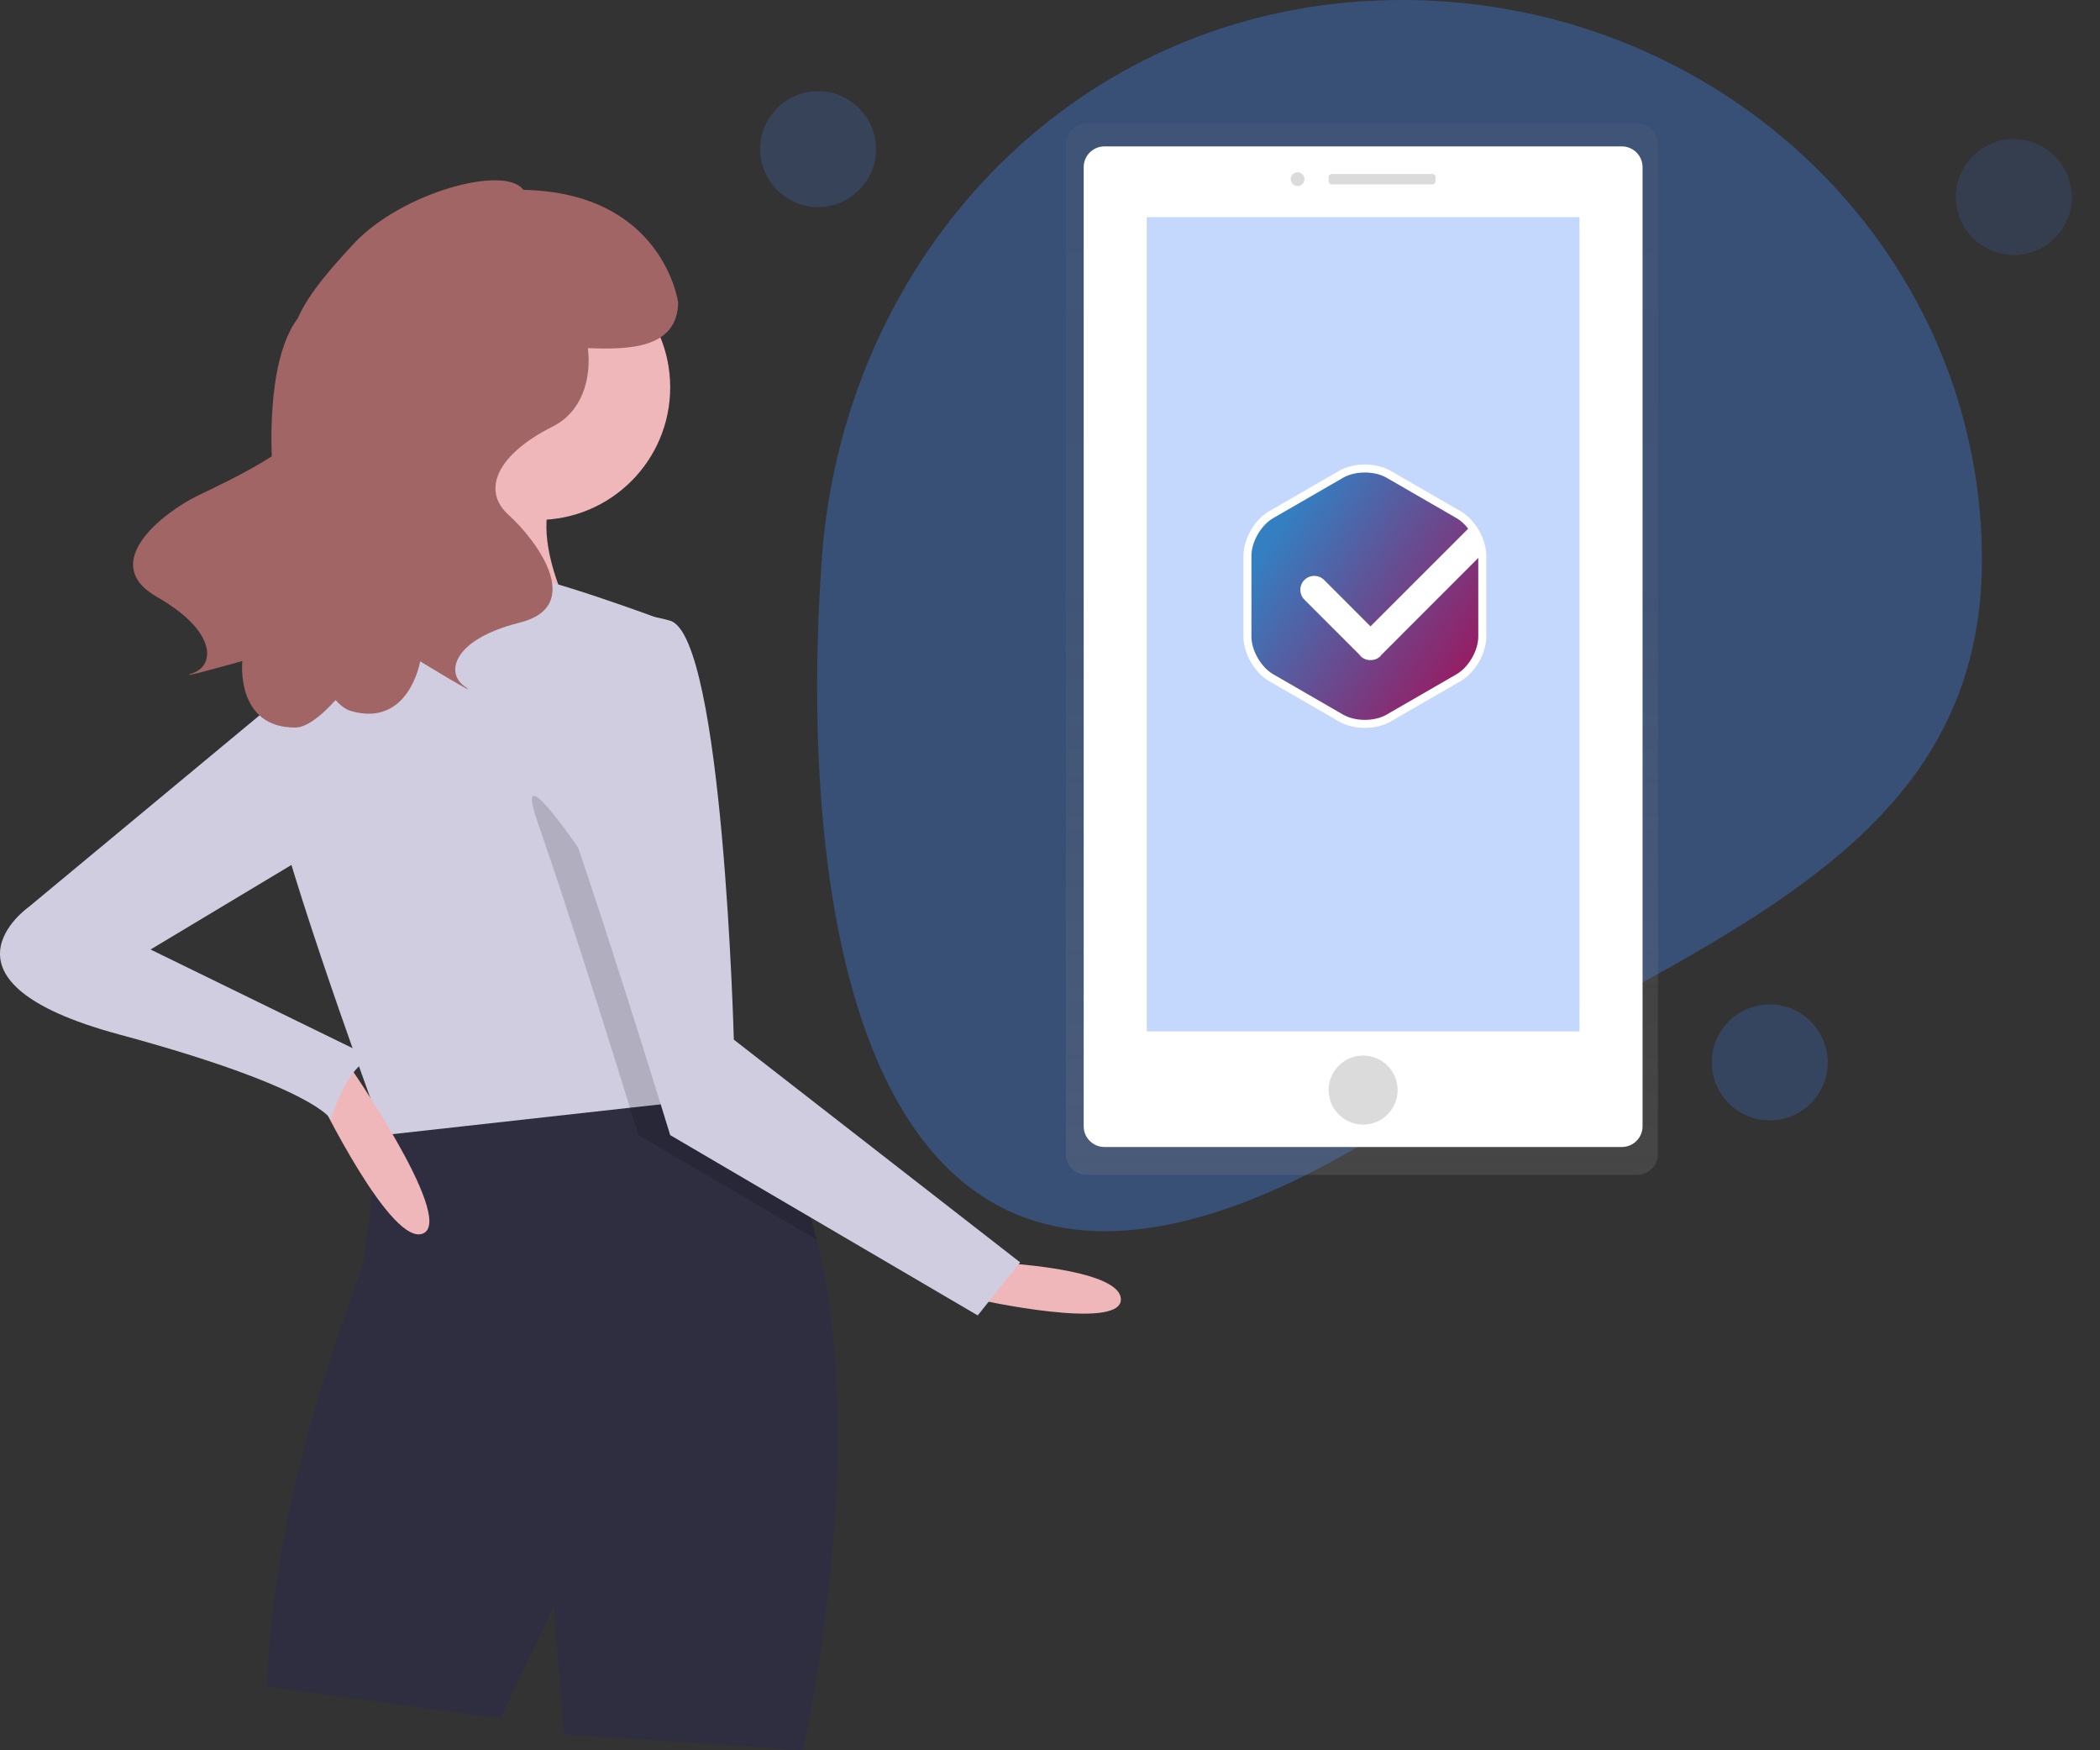
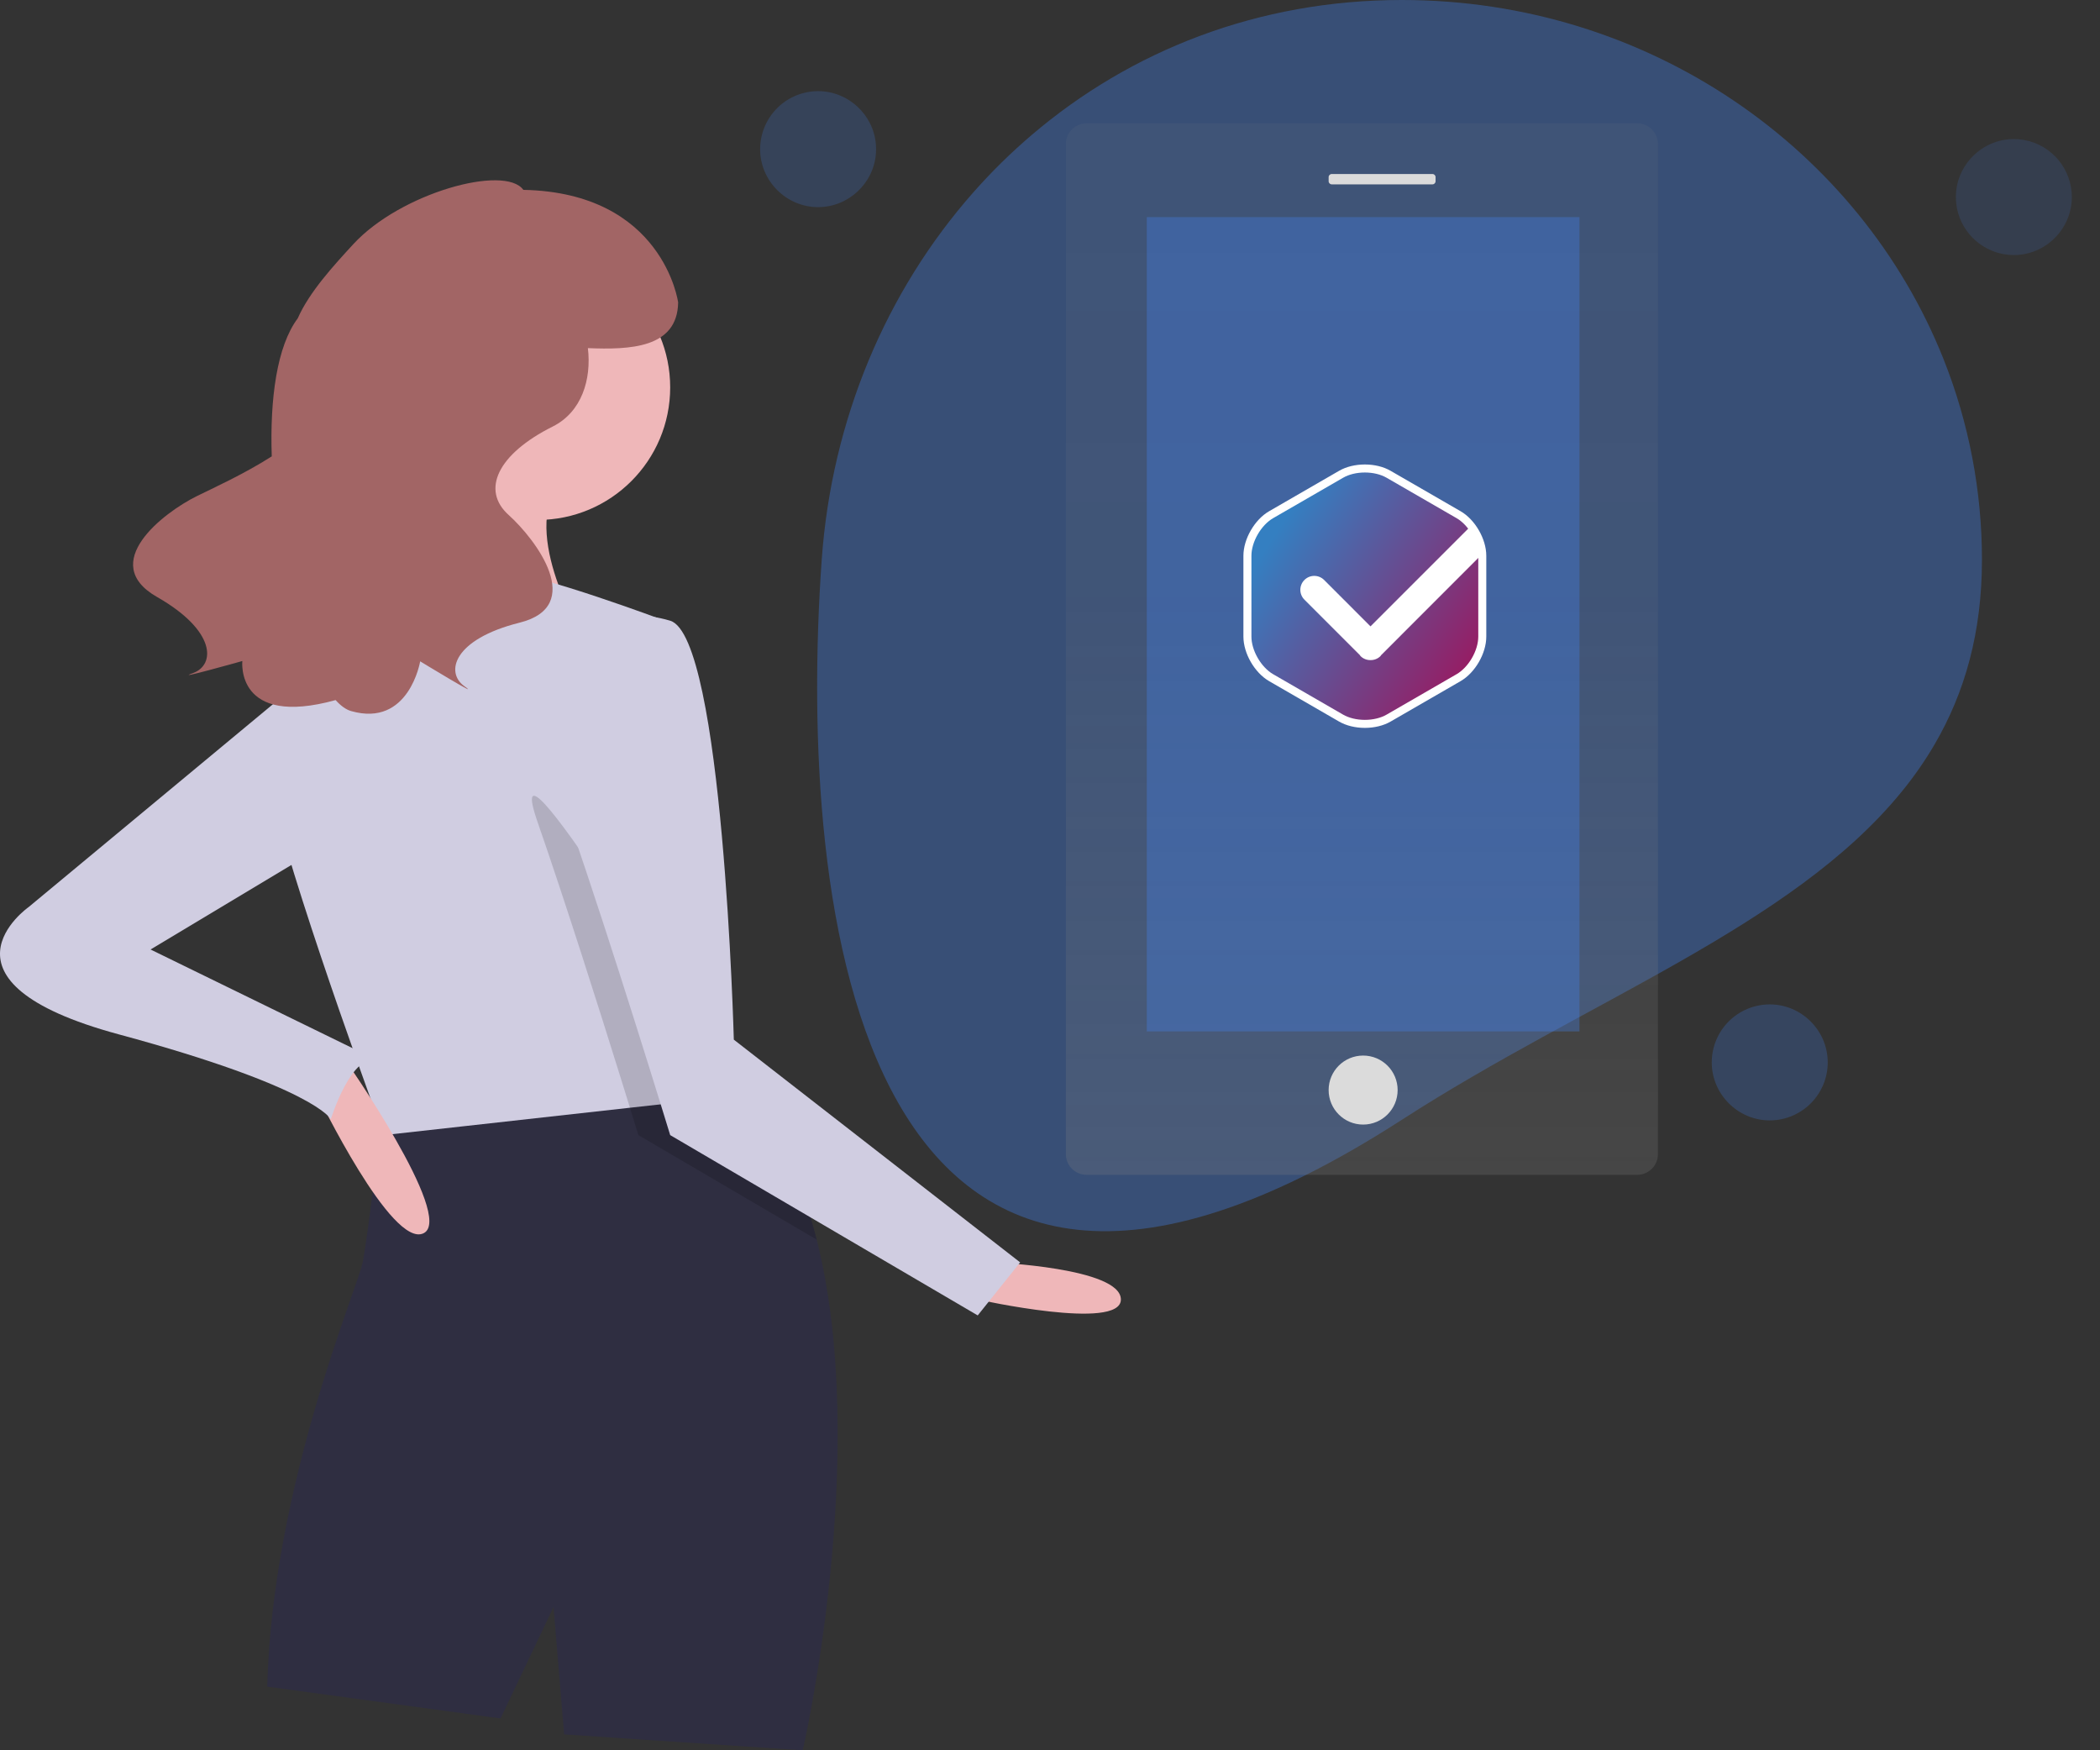
<svg xmlns="http://www.w3.org/2000/svg" xmlns:ns1="http://www.serif.com/" width="100%" height="100%" viewBox="0 0 1014 845" version="1.1" xml:space="preserve" style="fill-rule:evenodd;clip-rule:evenodd;stroke-linejoin:round;stroke-miterlimit:1.414;">
  <rect x="0" y="0" width="1014" height="845" fill="#333333" stroke="none" />
  <g transform="matrix(1,0,0,1,-93.485,-27.503)">
    <path d="M1050.48,297.813C1050.48,332.983 1042.15,361.933 1027.7,386.733C1022.94,394.901 1017.52,402.676 1011.51,409.983C958.394,474.953 859.634,510.513 770.374,568.113C506.894,738.133 478.354,465.693 490.254,297.813C495.054,230.073 521.434,168.023 563.344,120.513C572.146,110.521 581.654,101.173 591.794,92.543C639.374,52.023 700.844,27.503 770.374,27.503C889.664,27.503 991.534,99.453 1031.92,200.843C1044.2,231.696 1050.5,264.606 1050.48,297.813L1050.48,297.813Z" style="fill:rgb(66,133,244);fill-opacity:0.35;fill-rule:nonzero;" />
  </g>
  <g transform="matrix(1,0,0,1,-93.485,-27.503)">
    <path d="M516.519,99.505C516.519,100.195 516.499,100.875 516.439,101.545C515.377,116.098 503.107,127.506 488.516,127.506C473.157,127.506 460.519,114.867 460.519,99.509C460.519,94.952 461.631,90.464 463.759,86.435C464.361,85.281 465.049,84.175 465.819,83.125C471.075,75.834 479.534,71.505 488.522,71.505C503.022,71.505 515.243,82.773 516.419,97.225C516.489,97.975 516.519,98.735 516.519,99.505Z" style="fill:rgb(66,133,244);fill-opacity:0.2;fill-rule:nonzero;" />
  </g>
  <g transform="matrix(1,0,0,1,-20.984,-77.601)">
    <path d="M900.251,603.631C899.928,604.24 899.592,604.831 899.224,605.395C894.108,613.544 885.136,618.504 875.514,618.504C860.155,618.504 847.517,605.865 847.517,590.507C847.517,581.244 852.114,572.56 859.774,567.353C860.847,566.616 861.974,565.961 863.146,565.395C866.996,563.496 871.233,562.508 875.527,562.508C890.881,562.508 903.515,575.142 903.515,590.497C903.515,594.304 902.738,598.072 901.232,601.57C900.942,602.265 900.612,602.95 900.251,603.631Z" style="fill:rgb(66,133,244);fill-opacity:0.23;fill-rule:nonzero;" />
  </g>
  <g transform="matrix(1,0,0,1,-106.115,-45.37)">
    <path d="M1098.56,120.955C1099.05,121.449 1099.51,121.95 1099.93,122.472C1104.18,127.519 1106.52,133.91 1106.52,140.51C1106.52,155.868 1093.88,168.507 1078.52,168.507C1066.14,168.507 1055.17,160.303 1051.67,148.435C1051.29,147.189 1051.01,145.916 1050.83,144.628C1050.63,143.259 1050.52,141.878 1050.52,140.495C1050.52,125.14 1063.16,112.506 1078.51,112.506C1085.27,112.506 1091.81,114.953 1096.9,119.393C1097.47,119.881 1098.03,120.404 1098.56,120.955Z" style="fill:rgb(66,133,244);fill-opacity:0.14;fill-rule:nonzero;" />
  </g>
  <g transform="matrix(1,0,0,1,-93.485,-27.503)">
    <path d="M573.266,636.956C573.266,636.956 634.711,639.516 634.711,654.878C634.711,670.239 565.585,654.878 565.585,654.878L573.266,636.956Z" style="fill:rgb(239,183,185);fill-rule:nonzero;" />
  </g>
  <g transform="matrix(1,0,0,1,-93.485,-27.503)">
    <path d="M481.097,872.497L365.887,864.817L360.766,803.371L335.164,857.136L222.514,841.774C225.074,744.486 266.038,649.757 268.598,636.956C271.158,624.155 277.277,571.26 277.277,571.26C288.465,547.527 347.094,545.3 393.051,547.45C412.099,548.321 428.997,549.959 439.417,551.137C446.303,551.905 450.374,552.468 450.374,552.468C468.731,571.388 480.56,597.17 487.831,625.972C514.047,729.739 481.097,872.497 481.097,872.497Z" style="fill:rgb(47,46,65);fill-rule:nonzero;" />
  </g>
  <circle cx="259.6" cy="187.015" r="64.006" style="fill:rgb(239,183,185);" />
  <g transform="matrix(1,0,0,1,-93.485,-27.503)">
    <path d="M309.562,229.879C309.562,229.879 291.64,309.246 263.477,332.288C235.315,355.33 373.567,332.288 373.567,332.288C373.567,332.288 342.845,281.084 365.887,258.042C388.929,234.999 309.562,229.879 309.562,229.879Z" style="fill:rgb(239,183,185);fill-rule:nonzero;" />
  </g>
  <g transform="matrix(1,0,0,1,-93.485,-27.503)">
    <path d="M440.133,557.589L397.659,562.299L278.839,575.51C278.839,575.51 278.276,574 277.277,571.26C268.649,547.732 227.097,433.238 222.514,398.854C217.393,360.451 271.158,314.367 271.158,314.367C271.158,314.367 322.363,304.126 337.724,304.126C353.085,304.126 414.531,327.168 414.531,327.168L437.445,533.292L439.417,551.137L440.133,557.589Z" style="fill:rgb(208,205,225);fill-rule:nonzero;" />
  </g>
  <g transform="matrix(1,0,0,1,-93.485,-27.503)">
    <path d="M487.831,625.972L401.73,575.51C401.73,575.51 400.219,570.595 397.659,562.299C396.379,558.152 394.818,553.134 393.051,547.45C383.117,515.55 366.45,462.911 353.086,424.457C332.604,365.571 432.453,529.426 432.453,529.426L437.445,533.292L439.417,551.137C446.303,551.905 450.374,552.468 450.374,552.468C468.731,571.388 480.56,597.17 487.831,625.972Z" style="fill-opacity:0.15;fill-rule:nonzero;" />
  </g>
  <g transform="matrix(1,0,0,1,-93.485,-27.503)">
    <path d="M373.567,332.288C373.567,332.288 347.965,365.571 368.447,424.457C388.929,483.342 417.091,575.51 417.091,575.51L565.585,662.558L586.067,636.956L447.814,529.426C447.814,529.426 442.694,334.849 417.091,327.168C391.489,319.487 373.567,332.288 373.567,332.288Z" style="fill:rgb(208,205,225);fill-rule:nonzero;" />
  </g>
  <g transform="matrix(1,0,0,1,-93.485,-27.503)">
    <path d="M246.836,556.309C246.836,556.309 282.679,630.555 298.041,622.875C313.402,615.194 259.637,538.387 259.637,538.387L246.836,556.309Z" style="fill:rgb(239,183,185);fill-rule:nonzero;" />
  </g>
  <g transform="matrix(1,0,0,1,-93.485,-27.503)">
    <path d="M242.996,352.77L107.303,465.42C107.303,465.42 56.099,501.264 150.827,526.866C245.556,552.468 253.237,567.83 253.237,567.83C253.237,567.83 263.477,534.547 276.279,539.667L166.189,485.902L255.797,432.137L242.996,352.77Z" style="fill:rgb(208,205,225);fill-rule:nonzero;" />
  </g>
  <g transform="matrix(1,0,0,1,-93.485,-27.503)">
-     <path d="M188.459,267.052C195.581,263.525 211.307,256.407 224.703,247.831C223.763,219.934 227.199,194.609 237.255,181.185C242.9,168.368 254.753,155.537 264.036,145.431C286.834,120.616 337.246,106.764 346.187,119.163C413.812,120.498 420.932,173.506 420.932,173.506C420.58,195.678 397.536,196.38 377.35,195.572C379.158,210.708 374.34,226.436 360.39,233.411C333.714,246.749 325.712,264.088 339.05,276.092C352.388,288.097 376.396,320.108 344.385,328.111C312.374,336.113 308.372,352.119 317.709,358.788C327.046,365.457 296.368,346.784 296.368,346.784C296.368,346.784 291.033,378.795 263.023,370.792C260.513,370.075 258.004,368.238 255.538,365.489C247.973,373.801 241.224,378.716 236.138,378.743C207.008,378.897 210.501,346.633 210.501,346.633C210.501,346.633 175.925,356.343 186.714,352.439C197.503,348.534 197.965,332.042 169.297,315.705C140.629,299.368 172.379,275.015 188.459,267.052Z" style="fill:rgb(162,101,101);fill-rule:nonzero;" />
+     <path d="M188.459,267.052C195.581,263.525 211.307,256.407 224.703,247.831C223.763,219.934 227.199,194.609 237.255,181.185C242.9,168.368 254.753,155.537 264.036,145.431C286.834,120.616 337.246,106.764 346.187,119.163C413.812,120.498 420.932,173.506 420.932,173.506C420.58,195.678 397.536,196.38 377.35,195.572C379.158,210.708 374.34,226.436 360.39,233.411C333.714,246.749 325.712,264.088 339.05,276.092C352.388,288.097 376.396,320.108 344.385,328.111C312.374,336.113 308.372,352.119 317.709,358.788C327.046,365.457 296.368,346.784 296.368,346.784C296.368,346.784 291.033,378.795 263.023,370.792C260.513,370.075 258.004,368.238 255.538,365.489C207.008,378.897 210.501,346.633 210.501,346.633C210.501,346.633 175.925,356.343 186.714,352.439C197.503,348.534 197.965,332.042 169.297,315.705C140.629,299.368 172.379,275.015 188.459,267.052Z" style="fill:rgb(162,101,101);fill-rule:nonzero;" />
  </g>
  <g transform="matrix(0.668,0,0,0.668,450.362,23.903)">
    <path d="M524.22,68.323C524.22,60.059 517.511,53.35 509.247,53.35L111.233,53.35C102.969,53.35 96.26,60.059 96.26,68.323L96.26,798.317C96.26,806.581 102.969,813.29 111.233,813.29L509.247,813.29C517.511,813.29 524.22,806.581 524.22,798.317L524.22,68.323Z" style="fill:url(#_Linear1);" />
  </g>
  <g transform="matrix(0.668,0,0,0.668,451.627,26.766)">
-     <path d="M511.22,80.713C511.22,72.449 504.511,65.74 496.247,65.74L122.223,65.74C113.959,65.74 107.25,72.449 107.25,80.713L107.25,773.917C107.25,782.181 113.959,788.89 122.223,788.89L496.247,788.89C504.511,788.89 511.22,782.181 511.22,773.917L511.22,80.713Z" style="fill:white;" />
-   </g>
+     </g>
  <g id="c7b02336-9701-4e2a-9a3b-1f471733f396" transform="matrix(0.668,0,0,0.668,451.627,26.766)">
    <rect x="152.86" y="116.86" width="312.75" height="588.49" style="fill:rgb(66,133,244);fill-opacity:0.32;" />
  </g>
  <g transform="matrix(0.668,0,0,0.668,451.627,26.766)">
    <circle cx="309.24" cy="747.75" r="24.94" style="fill:rgb(219,219,219);" />
  </g>
  <g transform="matrix(0.668,0,0,0.668,451.627,26.766)">
-     <circle cx="261.86" cy="89.43" r="4.99" style="fill:rgb(219,219,219);" />
-   </g>
+     </g>
  <g transform="matrix(0.668,0,0,0.668,451.627,26.766)">
    <path d="M361.6,87.936C361.6,86.696 360.594,85.69 359.354,85.69L286.546,85.69C285.306,85.69 284.3,86.696 284.3,87.936L284.3,90.924C284.3,92.164 285.306,93.17 286.546,93.17L359.354,93.17C360.594,93.17 361.6,92.164 361.6,90.924L361.6,87.936Z" style="fill:rgb(219,219,219);" />
  </g>
  <g id="Color-Logo-Mark" ns1:id="Color Logo Mark" transform="matrix(1.055,0,0,1.055,-707.309,-106.286)">
    <g transform="matrix(4.167,0,0,4.167,1241.36,315.131)">
      <path d="M12.899,28.046C11.927,28.046 11.002,27.821 10.293,27.413L2.606,22.973C1.145,22.13 0,20.149 0,18.462L0,9.584C0,7.897 1.145,5.916 2.606,5.073L10.293,0.634C11.002,0.225 11.927,0 12.899,0C13.87,0 14.795,0.225 15.503,0.634L23.191,5.073C24.652,5.916 25.796,7.897 25.796,9.584L25.796,18.462C25.796,20.149 24.652,22.13 23.191,22.973L15.503,27.413C14.795,27.821 13.87,28.046 12.899,28.046" style="fill:url(#_Linear2);fill-rule:nonzero;stroke:white;stroke-width:0.88px;" />
    </g>
    <g transform="matrix(1,0,0,1,-346.202,-669.795)">
      <path d="M1689.48,1011.59C1692.42,1015.26 1694.45,1019.95 1694.77,1024.31L1648.75,1070.35C1648.63,1070.48 1648.59,1070.64 1648.47,1070.76C1647.21,1072.03 1645.55,1072.63 1643.89,1072.61C1642.23,1072.63 1640.58,1072.03 1639.31,1070.76C1639.19,1070.63 1639.15,1070.47 1639.03,1070.33L1613.65,1044.95C1611.16,1042.47 1611.16,1038.43 1613.65,1035.94C1616.14,1033.45 1620.17,1033.45 1622.67,1035.94L1643.89,1057.17L1689.48,1011.59Z" style="fill:white;fill-rule:nonzero;" />
    </g>
  </g>
  <defs>
    <linearGradient id="_Linear1" x1="0" y1="0" x2="1" y2="0" gradientUnits="userSpaceOnUse" gradientTransform="matrix(4.65323e-14,-759.93,759.93,4.65323e-14,310.24,813.28)">
      <stop offset="0" style="stop-color:rgb(128,128,128);stop-opacity:0.25" />
      <stop offset="0.54" style="stop-color:rgb(128,128,128);stop-opacity:0.12" />
      <stop offset="1" style="stop-color:rgb(128,128,128);stop-opacity:0.1" />
    </linearGradient>
    <linearGradient id="_Linear2" x1="0" y1="0" x2="1" y2="0" gradientUnits="userSpaceOnUse" gradientTransform="matrix(22.129,14.394,-14.394,22.129,2.668,7.74)">
      <stop offset="0" style="stop-color:rgb(52,127,193);stop-opacity:1" />
      <stop offset="1" style="stop-color:rgb(152,27,98);stop-opacity:1" />
    </linearGradient>
  </defs>
</svg>